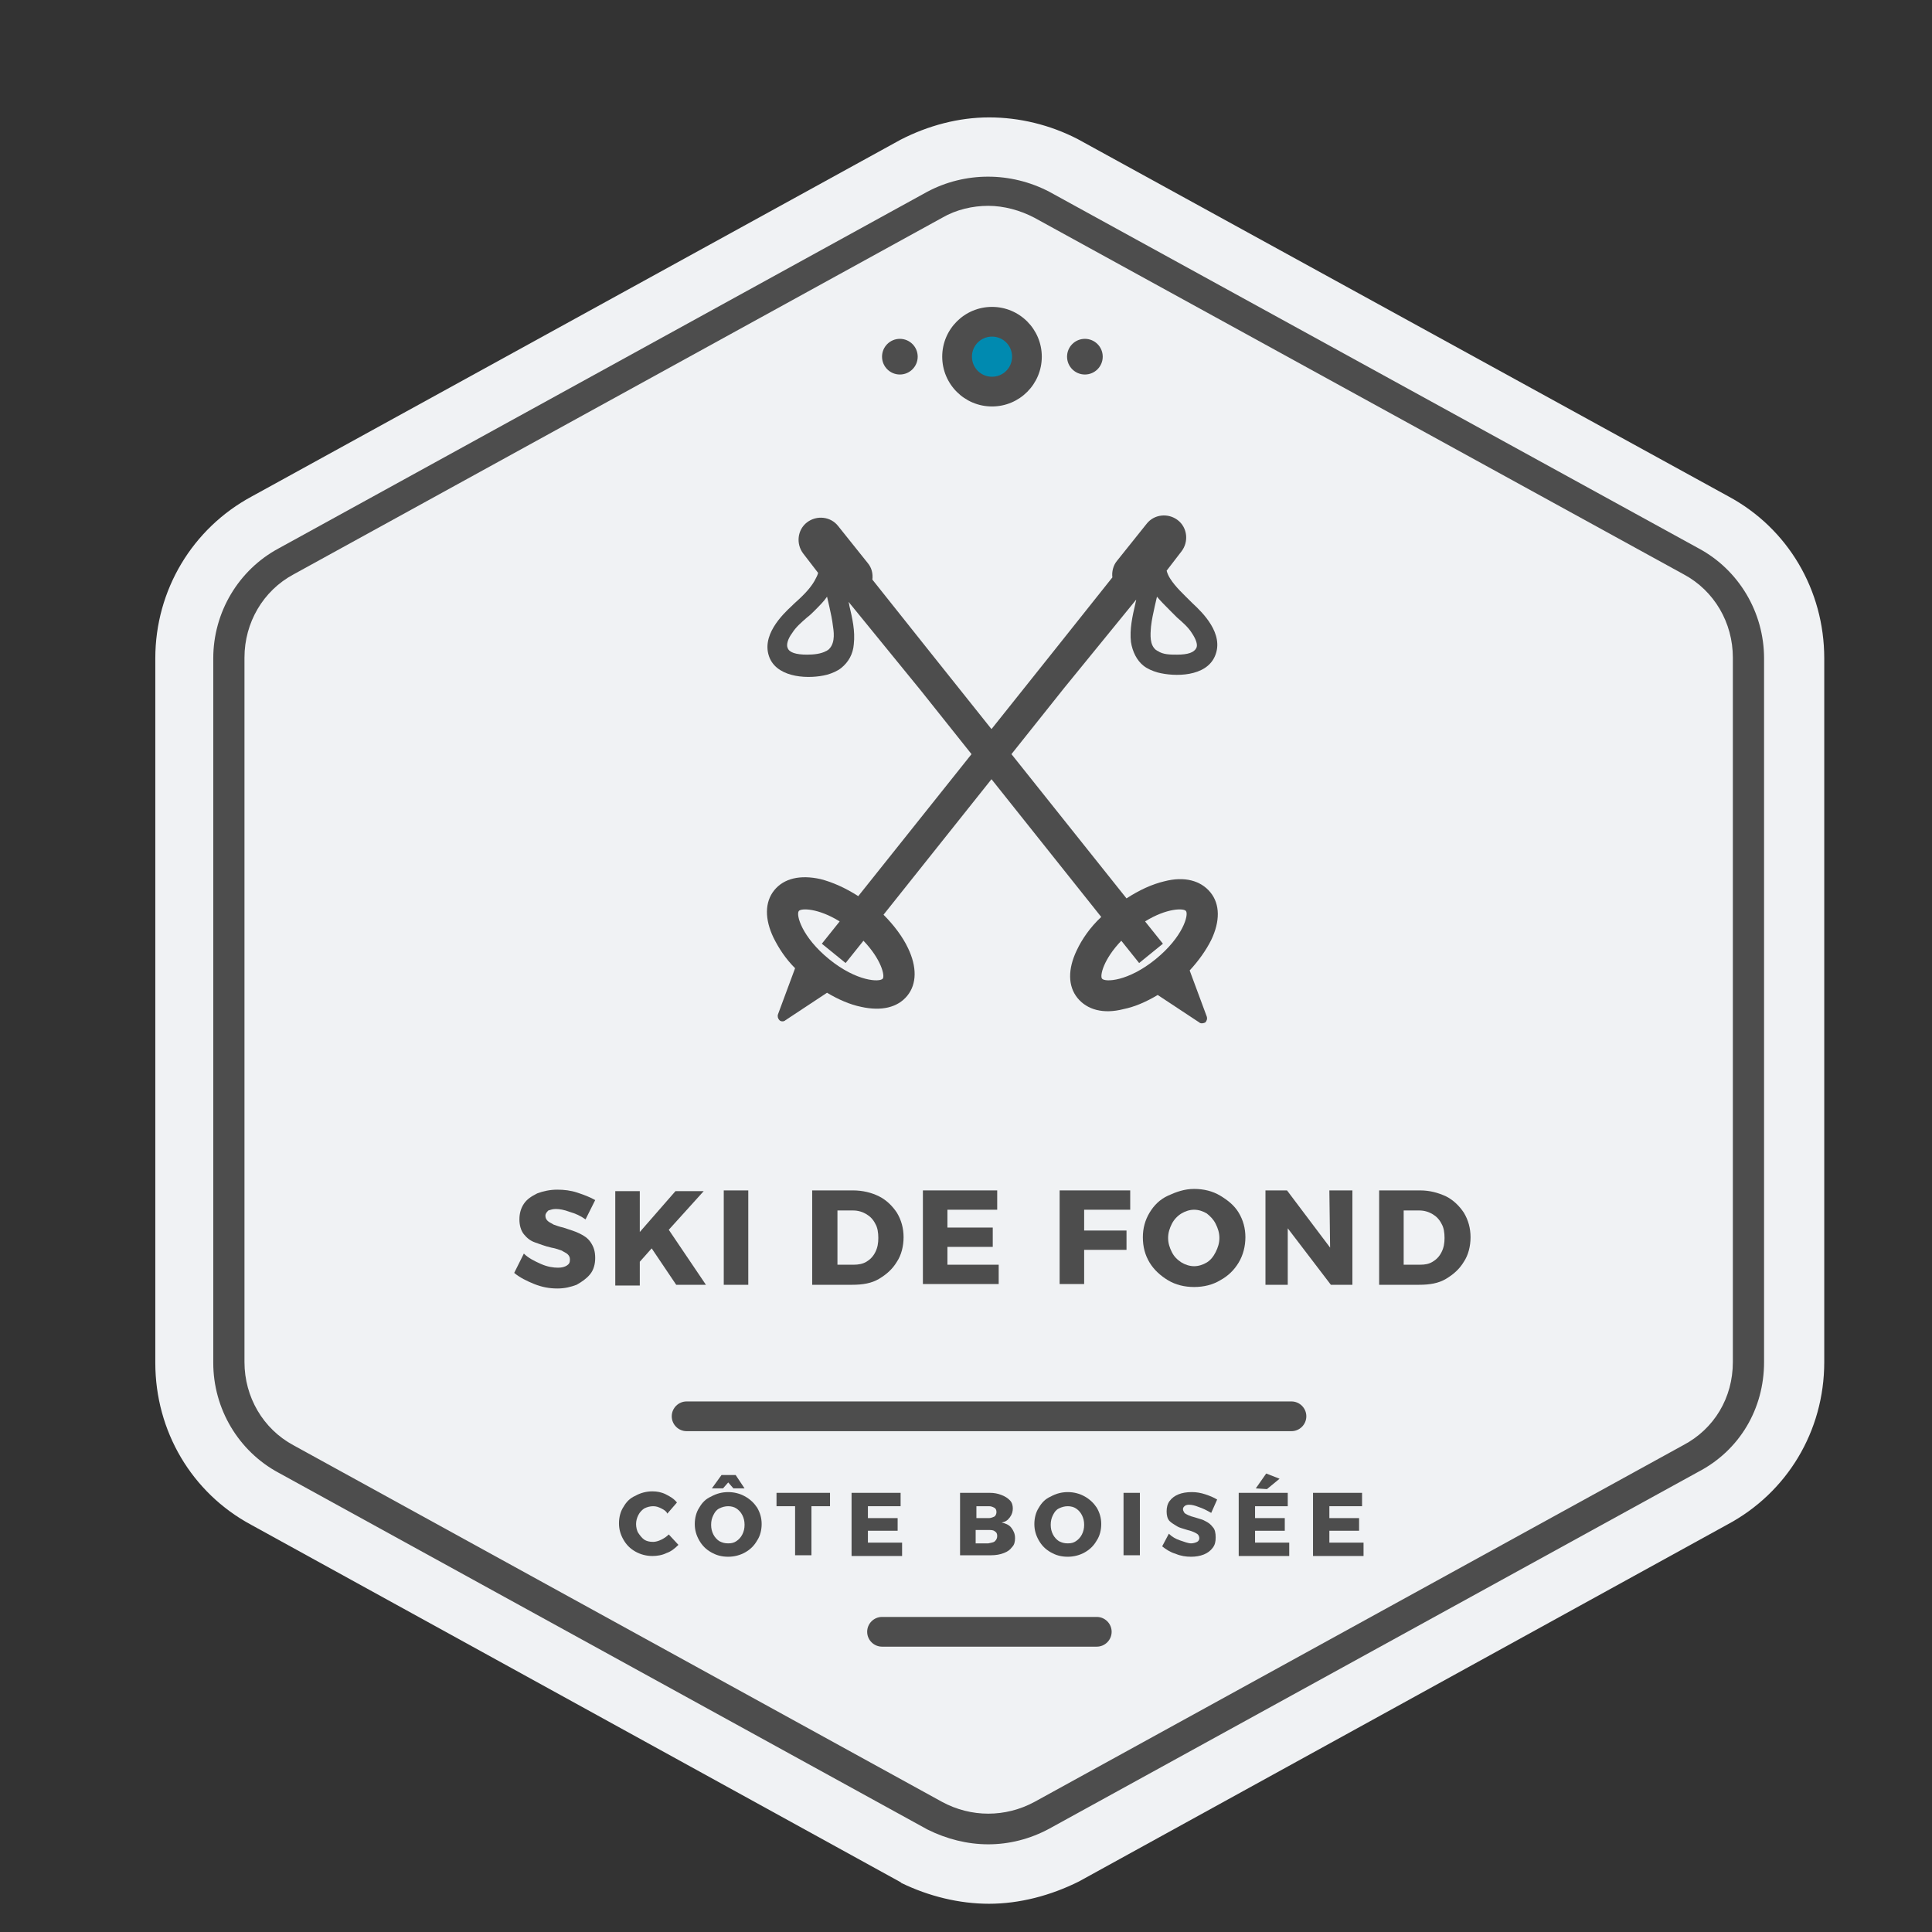
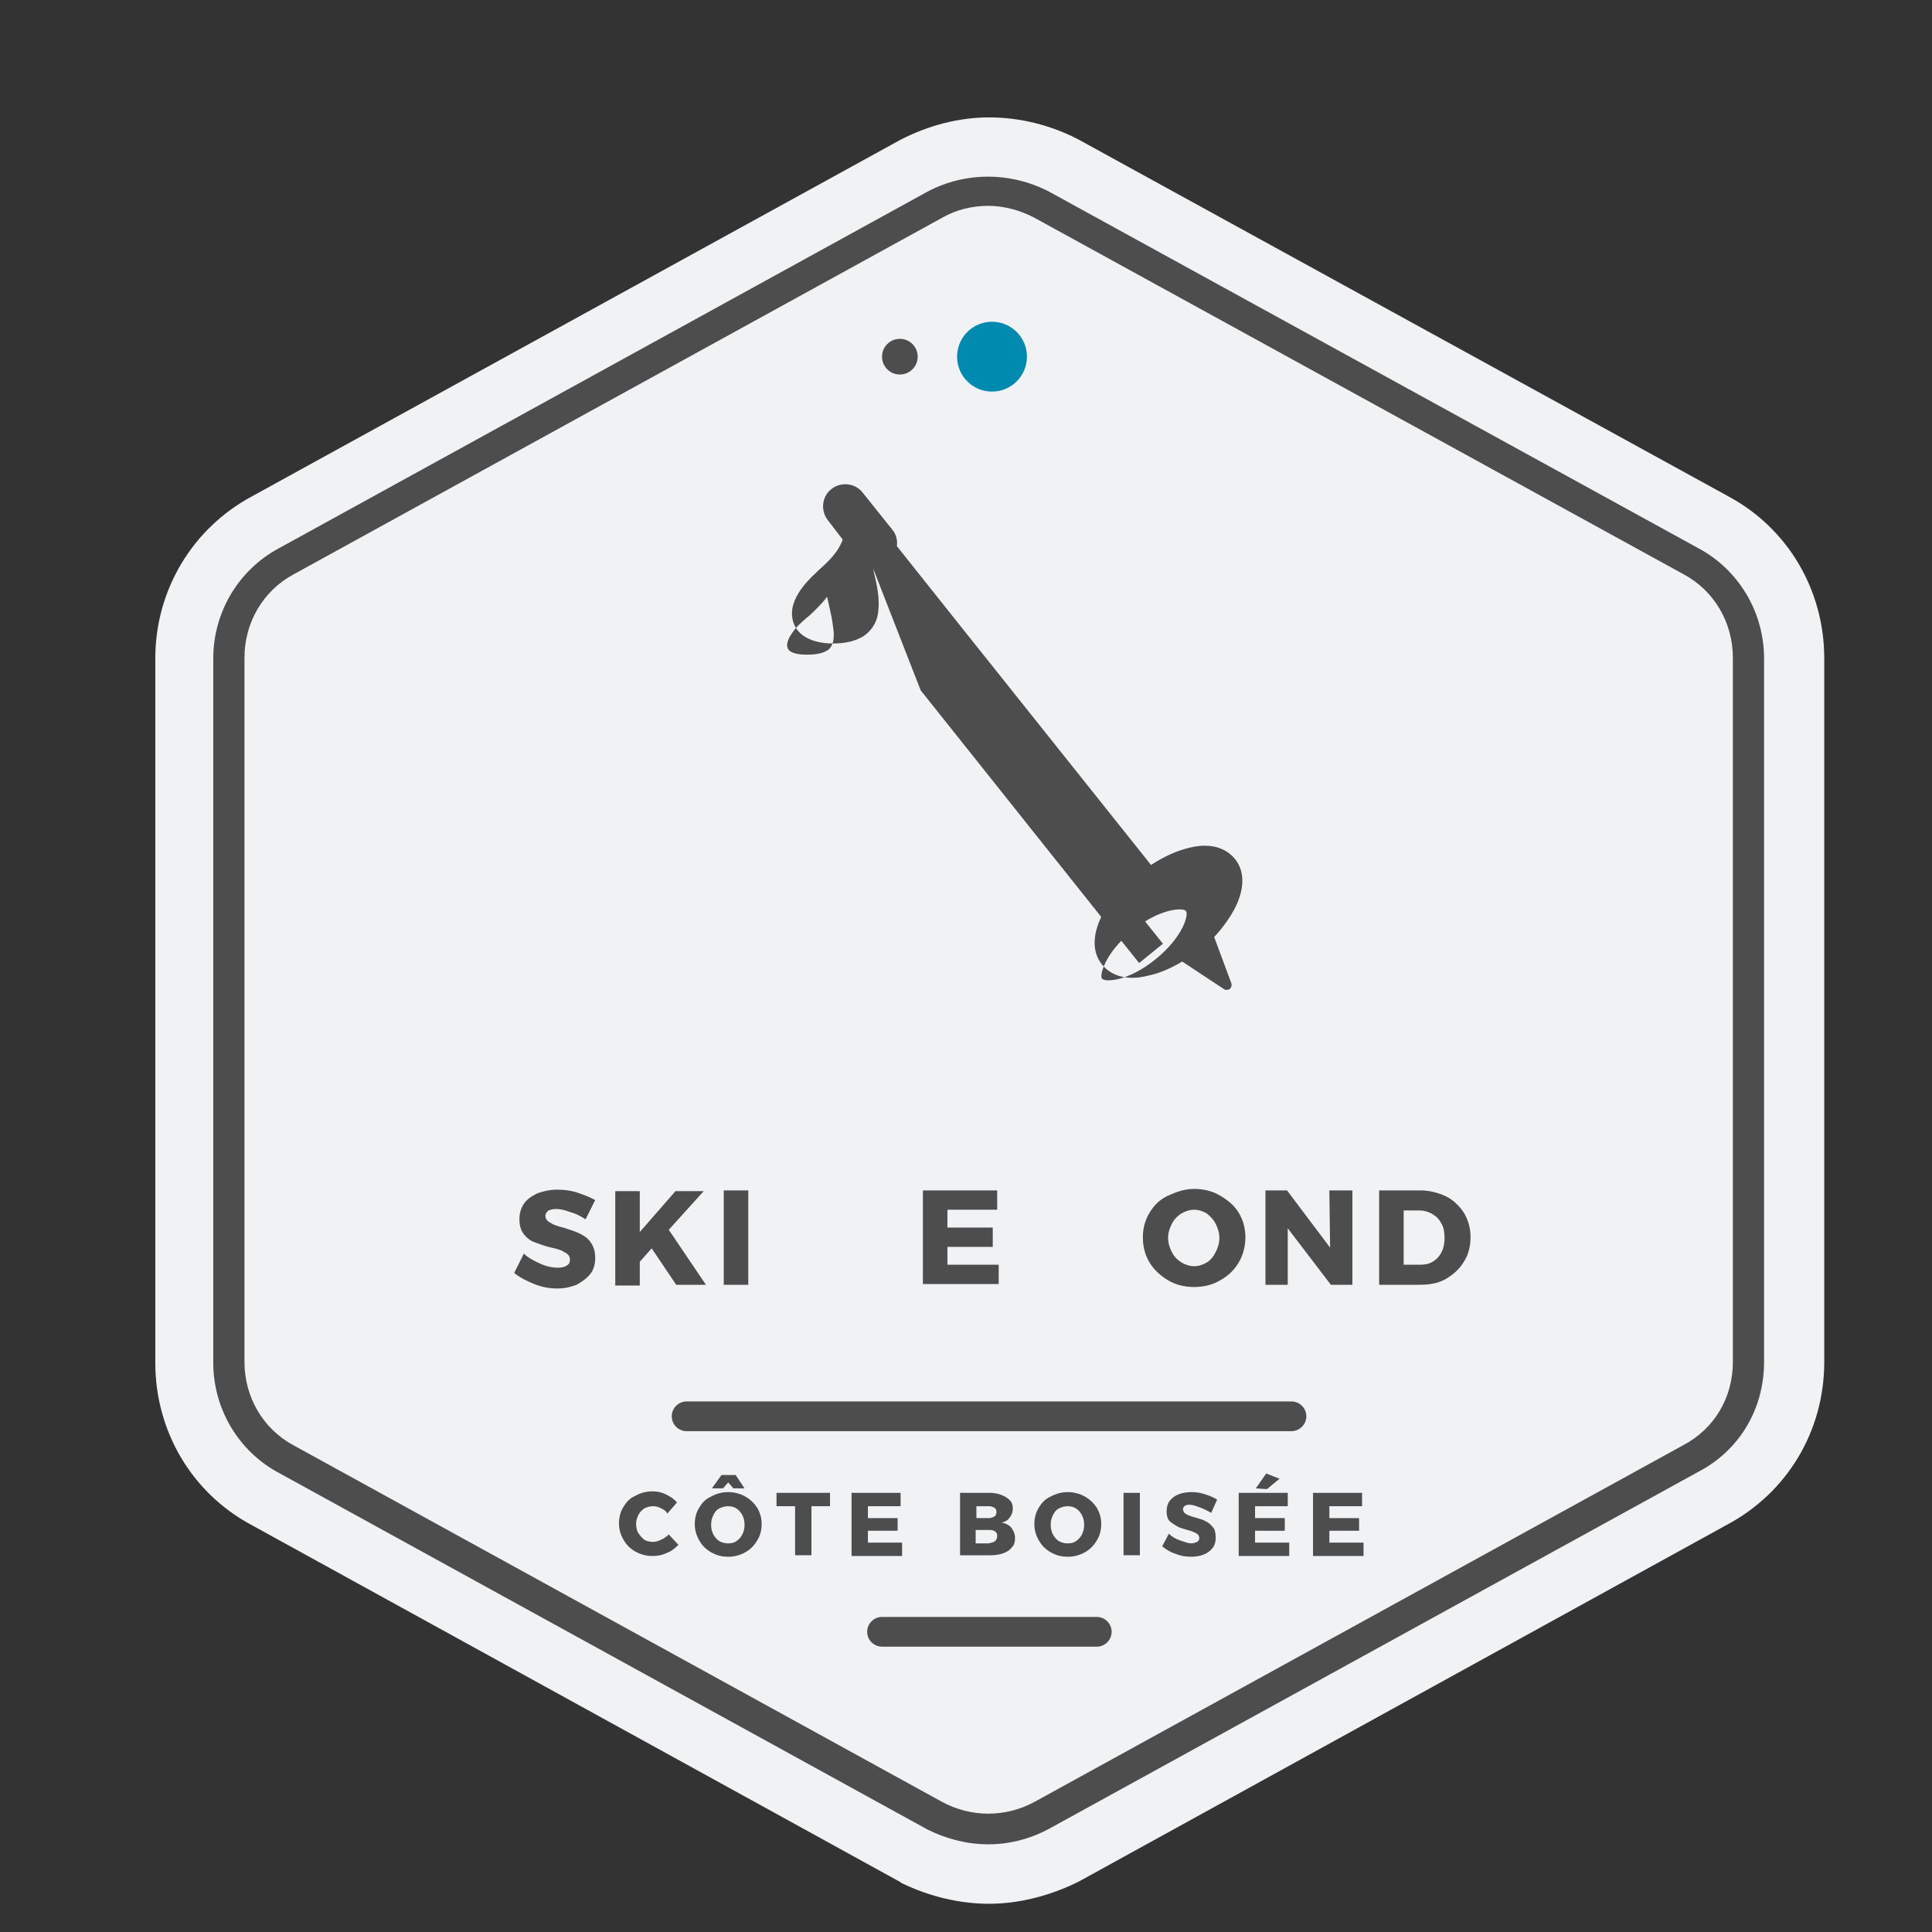
<svg xmlns="http://www.w3.org/2000/svg" version="1.1" id="Calque_1" x="0px" y="0px" viewBox="0 0 260 260" style="enable-background:new 0 0 260 260;" xml:space="preserve">
  <rect x="0" y="0" width="260" height="260" fill="#333333" stroke="none" />
  <style type="text/css">
	.st0{fill:#F0F2F4;}
	.st1{fill:#4D4D4D;}
	.st2{fill:#008AB0;}
</style>
  <g id="Layer_2_1_">
    <g>
      <g>
        <g>
          <path class="st0" d="M133.1,256.2c-4,0-8.1-1-11.8-2.8l-0.1-0.1l-87.4-48.1c-8-4.3-12.9-12.6-12.9-21.8V88.6      c0-9.2,5-17.5,13-21.8l87.3-48c3.7-1.9,7.8-3,11.9-3c4.1,0,8.2,1,11.9,2.9l87.6,48.1c8,4.3,12.9,12.6,12.9,21.8v94.7      c0,9.3-5,17.6-13.1,21.9l-87.2,48C141.4,255.1,137.2,256.2,133.1,256.2z" />
        </g>
      </g>
    </g>
  </g>
  <g>
    <g id="Layer_2_3_">
      <g>
        <path class="st1" d="M133,248.2c-2.8,0-5.6-0.7-8.2-2l-87.3-48c-5.4-2.9-8.8-8.6-8.8-14.8V88.6c0-6.2,3.4-11.9,8.8-14.8l87.3-48     c5.1-2.7,11.2-2.7,16.4,0l87.4,48c5.4,2.9,8.8,8.6,8.8,14.8v94.7c0,6.3-3.3,11.9-8.9,14.8l-87.3,48     C138.6,247.5,135.8,248.2,133,248.2z M133,27.7c-2.1,0-4.3,0.5-6.2,1.6l-87.3,48c-4.1,2.2-6.6,6.5-6.6,11.2v94.8     c0,4.7,2.5,9,6.6,11.2l87.3,48c3.9,2.1,8.5,2.1,12.4,0l87.3-48c4.2-2.2,6.7-6.4,6.7-11.2V88.5c0-4.7-2.5-9-6.6-11.2l-87.4-48     C137.3,28.3,135.1,27.7,133,27.7z" />
      </g>
      <g>
        <g>
          <path class="st1" d="M89,203c-0.4-0.2-0.7-0.3-1.1-0.3s-0.8,0.1-1.2,0.3c-0.3,0.2-0.6,0.5-0.8,0.9s-0.3,0.8-0.3,1.2      s0.1,0.9,0.3,1.2s0.5,0.7,0.8,0.9s0.7,0.3,1.2,0.3c0.3,0,0.7-0.1,1.1-0.3s0.7-0.4,1-0.7l1.3,1.4c-0.5,0.5-1,0.9-1.6,1.1      c-0.6,0.3-1.3,0.4-1.9,0.4c-0.8,0-1.6-0.2-2.3-0.6c-0.7-0.4-1.2-0.9-1.6-1.6c-0.4-0.7-0.6-1.4-0.6-2.2s0.2-1.6,0.6-2.2      c0.4-0.7,0.9-1.2,1.6-1.5c0.7-0.4,1.5-0.6,2.3-0.6c0.6,0,1.2,0.1,1.8,0.4c0.6,0.3,1.1,0.6,1.5,1.1l-1.3,1.5      C89.7,203.4,89.4,203.2,89,203z" />
        </g>
        <g>
          <path class="st1" d="M100.3,201.4c0.7,0.4,1.2,0.9,1.6,1.5c0.4,0.7,0.6,1.4,0.6,2.2s-0.2,1.6-0.6,2.2c-0.4,0.7-0.9,1.2-1.6,1.6      c-0.7,0.4-1.5,0.6-2.3,0.6c-0.9,0-1.6-0.2-2.3-0.6s-1.2-0.9-1.6-1.6c-0.4-0.7-0.6-1.4-0.6-2.2s0.2-1.6,0.6-2.2      c0.4-0.7,0.9-1.2,1.6-1.5c0.7-0.4,1.5-0.6,2.3-0.6S99.6,201,100.3,201.4z M96.8,203c-0.4,0.2-0.6,0.5-0.8,0.9s-0.3,0.8-0.3,1.3      s0.1,0.9,0.3,1.3c0.2,0.4,0.5,0.7,0.8,0.9c0.4,0.2,0.7,0.3,1.2,0.3s0.8-0.1,1.1-0.3s0.6-0.5,0.8-0.9c0.2-0.4,0.3-0.8,0.3-1.3      s-0.1-0.9-0.3-1.3c-0.2-0.4-0.5-0.7-0.8-0.9s-0.7-0.3-1.1-0.3S97.2,202.8,96.8,203z M100.2,200.3h-1.5l-0.7-0.8l-0.7,0.8h-1.5      l1.3-1.8H99L100.2,200.3z" />
        </g>
        <g>
          <path class="st1" d="M104.5,200.9h7.2v1.8h-2.5v6.6H107v-6.6h-2.5V200.9z" />
        </g>
        <g>
          <path class="st1" d="M114.6,200.9h6.6v1.8h-4.4v1.6h4v1.7h-4v1.6h4.6v1.8h-6.8L114.6,200.9L114.6,200.9z" />
        </g>
        <g>
          <path class="st1" d="M134.8,201.2c0.5,0.2,0.8,0.4,1.1,0.7s0.4,0.7,0.4,1.1c0,0.4-0.1,0.8-0.4,1.2s-0.6,0.6-1.1,0.7      c0.5,0.1,1,0.3,1.3,0.7s0.5,0.8,0.5,1.4c0,0.5-0.1,0.9-0.4,1.2c-0.3,0.4-0.6,0.6-1.1,0.8s-1.1,0.3-1.7,0.3h-4.2v-8.4h4      C133.8,200.9,134.3,201,134.8,201.2z M133.8,204.1c0.2-0.1,0.3-0.4,0.3-0.6c0-0.3-0.1-0.5-0.3-0.6s-0.4-0.2-0.7-0.2h-1.7v1.6      h1.7C133.3,204.3,133.6,204.2,133.8,204.1z M133.9,207.4c0.2-0.2,0.3-0.4,0.3-0.7s-0.1-0.5-0.3-0.6c-0.2-0.2-0.5-0.2-0.9-0.2      h-1.7v1.8h1.7C133.4,207.6,133.7,207.6,133.9,207.4z" />
        </g>
        <g>
          <path class="st1" d="M146,201.4c0.7,0.4,1.2,0.9,1.6,1.5c0.4,0.7,0.6,1.4,0.6,2.2s-0.2,1.6-0.6,2.2c-0.4,0.7-0.9,1.2-1.6,1.6      c-0.7,0.4-1.5,0.6-2.3,0.6c-0.9,0-1.6-0.2-2.3-0.6s-1.2-0.9-1.6-1.6c-0.4-0.7-0.6-1.4-0.6-2.2s0.2-1.6,0.6-2.2      c0.4-0.7,0.9-1.2,1.6-1.5c0.7-0.4,1.5-0.6,2.3-0.6S145.3,201,146,201.4z M142.5,203c-0.4,0.2-0.6,0.5-0.8,0.9s-0.3,0.8-0.3,1.3      s0.1,0.9,0.3,1.3c0.2,0.4,0.5,0.7,0.8,0.9c0.4,0.2,0.7,0.3,1.2,0.3s0.8-0.1,1.1-0.3s0.6-0.5,0.8-0.9s0.3-0.8,0.3-1.3      s-0.1-0.9-0.3-1.3c-0.2-0.4-0.5-0.7-0.8-0.9s-0.7-0.3-1.1-0.3S142.9,202.8,142.5,203z" />
        </g>
        <g>
          <path class="st1" d="M151.2,200.9h2.2v8.4h-2.2V200.9z" />
        </g>
        <g>
          <path class="st1" d="M161.3,202.8c-0.5-0.2-0.9-0.3-1.3-0.3c-0.3,0-0.5,0.1-0.6,0.2s-0.2,0.2-0.2,0.4s0.1,0.3,0.2,0.5      c0.1,0.1,0.3,0.2,0.5,0.3s0.5,0.2,0.9,0.3c0.6,0.2,1.1,0.3,1.4,0.5c0.4,0.2,0.7,0.4,1,0.8c0.3,0.3,0.4,0.8,0.4,1.4      s-0.1,1-0.4,1.4c-0.3,0.4-0.7,0.7-1.2,0.9s-1.1,0.3-1.7,0.3c-0.7,0-1.4-0.1-2.1-0.4c-0.7-0.2-1.3-0.6-1.8-1l0.9-1.7      c0.4,0.4,0.9,0.7,1.5,0.9s1.1,0.4,1.5,0.4c0.3,0,0.6-0.1,0.8-0.2c0.2-0.1,0.3-0.3,0.3-0.5s-0.1-0.4-0.2-0.5      c-0.1-0.1-0.3-0.2-0.5-0.3s-0.5-0.2-0.9-0.3c-0.6-0.2-1.1-0.3-1.4-0.5s-0.7-0.4-1-0.7s-0.4-0.8-0.4-1.3s0.1-1,0.4-1.4      c0.3-0.4,0.7-0.7,1.2-0.9s1.1-0.3,1.8-0.3c0.6,0,1.2,0.1,1.8,0.3s1.1,0.4,1.6,0.7l-0.8,1.8C162.3,203.2,161.9,203,161.3,202.8z" />
        </g>
        <g>
          <path class="st1" d="M166.7,200.9h6.6v1.8h-4.4v1.6h4v1.7h-4v1.6h4.6v1.8h-6.8L166.7,200.9L166.7,200.9z M170.4,198.3l1.8,0.7      l-1.7,1.4l-1.5-0.1L170.4,198.3z" />
        </g>
        <g>
          <path class="st1" d="M176.7,200.9h6.6v1.8h-4.4v1.6h4v1.7h-4v1.6h4.6v1.8h-6.8L176.7,200.9L176.7,200.9z" />
        </g>
      </g>
      <g>
        <circle class="st2" cx="133.5" cy="48" r="4.7" />
-         <path class="st1" d="M133.5,54.7c-3.7,0-6.7-3-6.7-6.7s3-6.7,6.7-6.7s6.7,3,6.7,6.7S137.2,54.7,133.5,54.7z M133.5,45.3     c-1.5,0-2.7,1.2-2.7,2.7s1.2,2.7,2.7,2.7s2.7-1.2,2.7-2.7S135,45.3,133.5,45.3z" />
      </g>
      <g>
-         <circle class="st1" cx="146" cy="48" r="2.4" />
-       </g>
+         </g>
      <g>
        <circle class="st1" cx="121.1" cy="48" r="2.4" />
      </g>
      <g>
        <path class="st1" d="M173.8,192.6H92.4c-1.1,0-2-0.9-2-2s0.9-2,2-2h81.4c1.1,0,2,0.9,2,2S174.9,192.6,173.8,192.6z" />
      </g>
      <g>
        <path class="st1" d="M147.6,221.6h-28.9c-1.1,0-2-0.9-2-2s0.9-2,2-2h28.9c1.1,0,2,0.9,2,2S148.7,221.6,147.6,221.6z" />
      </g>
    </g>
    <g id="hiver_1_">
      <g>
        <g>
          <path class="st1" d="M76.7,163.1c-0.8-0.3-1.4-0.4-1.9-0.4c-0.4,0-0.7,0.1-1,0.2c-0.2,0.2-0.4,0.4-0.4,0.7s0.1,0.5,0.3,0.7      c0.2,0.2,0.5,0.3,0.8,0.5c0.3,0.1,0.8,0.3,1.3,0.4c0.9,0.3,1.6,0.5,2.2,0.8s1.1,0.6,1.5,1.2s0.6,1.2,0.6,2.1      c0,0.8-0.2,1.6-0.7,2.2s-1.1,1-1.8,1.4c-0.8,0.3-1.6,0.5-2.6,0.5c-1.1,0-2.1-0.2-3.1-0.6s-2-0.9-2.7-1.5l1.3-2.6      c0.6,0.6,1.4,1,2.3,1.4s1.7,0.5,2.3,0.5c0.5,0,0.9-0.1,1.2-0.3c0.3-0.2,0.4-0.4,0.4-0.8c0-0.3-0.1-0.5-0.3-0.7s-0.5-0.3-0.8-0.5      c-0.3-0.1-0.8-0.3-1.4-0.4c-0.9-0.2-1.6-0.5-2.2-0.7s-1.1-0.6-1.5-1.1s-0.6-1.2-0.6-2s0.2-1.5,0.6-2.1s1-1,1.8-1.4      c0.8-0.3,1.7-0.5,2.7-0.5c0.9,0,1.8,0.1,2.7,0.4c0.9,0.3,1.7,0.6,2.4,1l-1.3,2.6C78.1,163.6,77.4,163.3,76.7,163.1z" />
        </g>
        <g>
          <path class="st1" d="M95,172.9h-4l-3.3-4.9l-1.6,1.8v3.2h-3.3v-12.7h3.3v5.5l4.8-5.5h3.8l-4.7,5.2L95,172.9z" />
        </g>
        <g>
          <path class="st1" d="M97.4,160.2h3.3v12.7h-3.3C97.4,172.9,97.4,160.2,97.4,160.2z" />
        </g>
        <g>
-           <path class="st1" d="M118.3,161c1,0.5,1.8,1.3,2.4,2.2c0.6,1,0.9,2.1,0.9,3.3s-0.3,2.4-0.9,3.3c-0.6,1-1.4,1.7-2.4,2.3      s-2.2,0.8-3.6,0.8h-5.4v-12.7h5.5C116.1,160.2,117.3,160.5,118.3,161z M116.6,169.8c0.5-0.3,0.9-0.7,1.2-1.3s0.4-1.2,0.4-1.9      s-0.1-1.4-0.4-1.9c-0.3-0.6-0.7-1-1.2-1.3s-1.1-0.5-1.8-0.5h-2.1v7.3h2.2C115.5,170.2,116.1,170.1,116.6,169.8z" />
-         </g>
+           </g>
        <g>
          <path class="st1" d="M124.2,160.2h10v2.6h-6.7v2.4h6.1v2.6h-6.1v2.4h6.9v2.6h-10.2V160.2z" />
        </g>
        <g>
-           <path class="st1" d="M142.6,160.2h9.5v2.6h-6.2v2.8h5.7v2.6h-5.7v4.6h-3.3V160.2z" />
-         </g>
+           </g>
        <g>
          <path class="st1" d="M164.2,160.9c1,0.6,1.9,1.3,2.5,2.3s0.9,2.1,0.9,3.3s-0.3,2.4-0.9,3.4s-1.4,1.8-2.5,2.4      c-1,0.6-2.2,0.9-3.5,0.9s-2.5-0.3-3.5-0.9c-1-0.6-1.9-1.4-2.5-2.4s-0.9-2.1-0.9-3.4c0-1.2,0.3-2.3,0.9-3.3      c0.6-1,1.4-1.8,2.5-2.3s2.2-0.9,3.5-0.9C162,160,163.2,160.3,164.2,160.9z M159,163.3c-0.5,0.3-1,0.8-1.3,1.4      c-0.3,0.6-0.5,1.2-0.5,1.9s0.2,1.3,0.5,1.9s0.7,1,1.3,1.4c0.5,0.3,1.1,0.5,1.7,0.5c0.6,0,1.2-0.2,1.7-0.5s0.9-0.8,1.2-1.4      s0.5-1.2,0.5-1.9s-0.2-1.3-0.5-1.9s-0.7-1-1.2-1.4c-0.5-0.3-1.1-0.5-1.7-0.5S159.5,163,159,163.3z" />
        </g>
        <g>
          <path class="st1" d="M178.9,160.2h3.1v12.7h-2.9l-5.8-7.6v7.6h-3v-12.7h2.9l5.8,7.7L178.9,160.2z" />
        </g>
        <g>
          <path class="st1" d="M194.6,161c1,0.5,1.8,1.3,2.4,2.2c0.6,1,0.9,2.1,0.9,3.3s-0.3,2.4-0.9,3.3c-0.6,1-1.4,1.7-2.4,2.3      s-2.2,0.8-3.6,0.8h-5.4v-12.7h5.5C192.4,160.2,193.5,160.5,194.6,161z M192.8,169.8c0.5-0.3,0.9-0.7,1.2-1.3s0.4-1.2,0.4-1.9      s-0.1-1.4-0.4-1.9c-0.3-0.6-0.7-1-1.2-1.3s-1.1-0.5-1.8-0.5h-2.1v7.3h2.2C191.8,170.2,192.3,170.1,192.8,169.8z" />
        </g>
      </g>
    </g>
    <g id="Layer_3_1_">
      <g>
        <g>
          <g>
-             <path class="st1" d="M152.9,80.7c0,0.2-0.1,0.4-0.1,0.5c-0.4,1.7-0.8,3.5-0.6,5.2c0.2,1.3,0.8,2.5,1.7,3.2l0,0       c0.5,0.4,1.2,0.7,1.9,0.9c2.3,0.6,6.5,0.6,7.7-2.2c1.3-3-1.7-5.9-3-7.1l-0.2-0.2c-1-1-2.1-2-2.8-3.1c-0.2-0.3-0.4-0.7-0.5-1.1       l2-2.6c1-1.3,0.8-3.2-0.5-4.2s-3.2-0.8-4.2,0.5l-4,5c-0.5,0.6-0.7,1.5-0.6,2.2l-7.8,9.8l-26.4,33.1c-1.7-1.1-3.5-1.9-5.1-2.3       c-2.7-0.6-4.9-0.1-6.2,1.5s-1.3,3.9-0.1,6.4c0.7,1.4,1.6,2.8,2.9,4.1l-2.3,6.2c-0.1,0.3,0,0.6,0.2,0.8s0.6,0.2,0.8,0l5.6-3.7       c1.5,0.9,3.1,1.6,4.6,1.9c2.7,0.6,4.9,0.1,6.2-1.5s1.3-3.9,0.1-6.4c-0.7-1.5-1.9-3.1-3.3-4.5l24.3-30.5L152.9,80.7z        M157.5,82.2c0.3,0.3,0.6,0.6,0.9,0.9c0.8,0.7,1.5,1.3,2,2.1c0.6,0.9,0.8,1.6,0.6,2c-0.3,0.6-1.1,0.9-2.6,0.9       c-0.9,0-1.9,0-2.6-0.5c-0.1,0-0.1-0.1-0.2-0.1c-0.9-0.7-0.8-2-0.7-3.2c0.1-0.9,0.3-1.8,0.5-2.7c0.1-0.4,0.2-0.9,0.3-1.3       C156.2,80.9,156.8,81.5,157.5,82.2L157.5,82.2z M118.8,131.7c-0.4,0.5-3.5,0.4-7.2-2.6c-3.7-3-4.5-6-4.1-6.5       c0.3-0.4,2.6-0.4,5.5,1.4l-2.4,3l3.2,2.6l2.4-3C118.6,129.1,119.1,131.3,118.8,131.7L118.8,131.7z" />
-           </g>
+             </g>
        </g>
      </g>
      <g>
        <g>
          <g>
-             <path class="st1" d="M123.9,92.9l24.3,30.5c-1.5,1.4-2.6,3-3.3,4.5c-1.2,2.5-1.2,4.8,0.1,6.4c1.3,1.6,3.5,2.2,6.2,1.5       c1.5-0.3,3.1-1,4.6-1.9l5.6,3.7c0.2,0.2,0.6,0.1,0.8,0c0.2-0.2,0.3-0.5,0.2-0.8l-2.3-6.2c1.2-1.3,2.2-2.7,2.9-4.1       c1.2-2.5,1.2-4.8-0.1-6.4c-1.3-1.6-3.5-2.2-6.2-1.5c-1.7,0.4-3.4,1.2-5.1,2.3l-26.4-33.1l-7.8-9.8c0.1-0.8-0.1-1.6-0.6-2.2       l-4-5c-1-1.3-2.9-1.5-4.2-0.5s-1.5,2.9-0.5,4.2l2,2.6c-0.1,0.4-0.3,0.7-0.5,1.1c-0.7,1.2-1.8,2.2-2.8,3.1l-0.2,0.2       c-1.3,1.2-4.3,4.1-3,7.1c1.2,2.7,5.4,2.8,7.7,2.2c0.7-0.2,1.4-0.5,1.9-0.9l0,0c1-0.8,1.6-1.9,1.7-3.2c0.2-1.8-0.2-3.5-0.6-5.2       c0-0.2-0.1-0.4-0.1-0.5L123.9,92.9z M109.6,82.2c0.7-0.7,1.3-1.3,1.7-1.9c0.1,0.4,0.2,0.9,0.3,1.3c0.2,0.9,0.4,1.8,0.5,2.7       c0.2,1.2,0.2,2.5-0.7,3.2c-0.1,0-0.1,0.1-0.2,0.1c-0.7,0.4-1.7,0.5-2.6,0.5c-1.5,0-2.4-0.3-2.6-0.9c-0.2-0.4,0-1.2,0.6-2       c0.5-0.8,1.2-1.4,2-2.1C109,82.8,109.3,82.5,109.6,82.2L109.6,82.2z M148.3,131.7c-0.3-0.4,0.2-2.6,2.6-5.1l2.4,3l3.2-2.6       l-2.4-3c2.9-1.8,5.2-1.8,5.5-1.4c0.4,0.5-0.4,3.5-4.1,6.5C151.8,132.1,148.7,132.2,148.3,131.7L148.3,131.7z" />
+             <path class="st1" d="M123.9,92.9l24.3,30.5c-1.2,2.5-1.2,4.8,0.1,6.4c1.3,1.6,3.5,2.2,6.2,1.5       c1.5-0.3,3.1-1,4.6-1.9l5.6,3.7c0.2,0.2,0.6,0.1,0.8,0c0.2-0.2,0.3-0.5,0.2-0.8l-2.3-6.2c1.2-1.3,2.2-2.7,2.9-4.1       c1.2-2.5,1.2-4.8-0.1-6.4c-1.3-1.6-3.5-2.2-6.2-1.5c-1.7,0.4-3.4,1.2-5.1,2.3l-26.4-33.1l-7.8-9.8c0.1-0.8-0.1-1.6-0.6-2.2       l-4-5c-1-1.3-2.9-1.5-4.2-0.5s-1.5,2.9-0.5,4.2l2,2.6c-0.1,0.4-0.3,0.7-0.5,1.1c-0.7,1.2-1.8,2.2-2.8,3.1l-0.2,0.2       c-1.3,1.2-4.3,4.1-3,7.1c1.2,2.7,5.4,2.8,7.7,2.2c0.7-0.2,1.4-0.5,1.9-0.9l0,0c1-0.8,1.6-1.9,1.7-3.2c0.2-1.8-0.2-3.5-0.6-5.2       c0-0.2-0.1-0.4-0.1-0.5L123.9,92.9z M109.6,82.2c0.7-0.7,1.3-1.3,1.7-1.9c0.1,0.4,0.2,0.9,0.3,1.3c0.2,0.9,0.4,1.8,0.5,2.7       c0.2,1.2,0.2,2.5-0.7,3.2c-0.1,0-0.1,0.1-0.2,0.1c-0.7,0.4-1.7,0.5-2.6,0.5c-1.5,0-2.4-0.3-2.6-0.9c-0.2-0.4,0-1.2,0.6-2       c0.5-0.8,1.2-1.4,2-2.1C109,82.8,109.3,82.5,109.6,82.2L109.6,82.2z M148.3,131.7c-0.3-0.4,0.2-2.6,2.6-5.1l2.4,3l3.2-2.6       l-2.4-3c2.9-1.8,5.2-1.8,5.5-1.4c0.4,0.5-0.4,3.5-4.1,6.5C151.8,132.1,148.7,132.2,148.3,131.7L148.3,131.7z" />
          </g>
        </g>
      </g>
    </g>
  </g>
</svg>